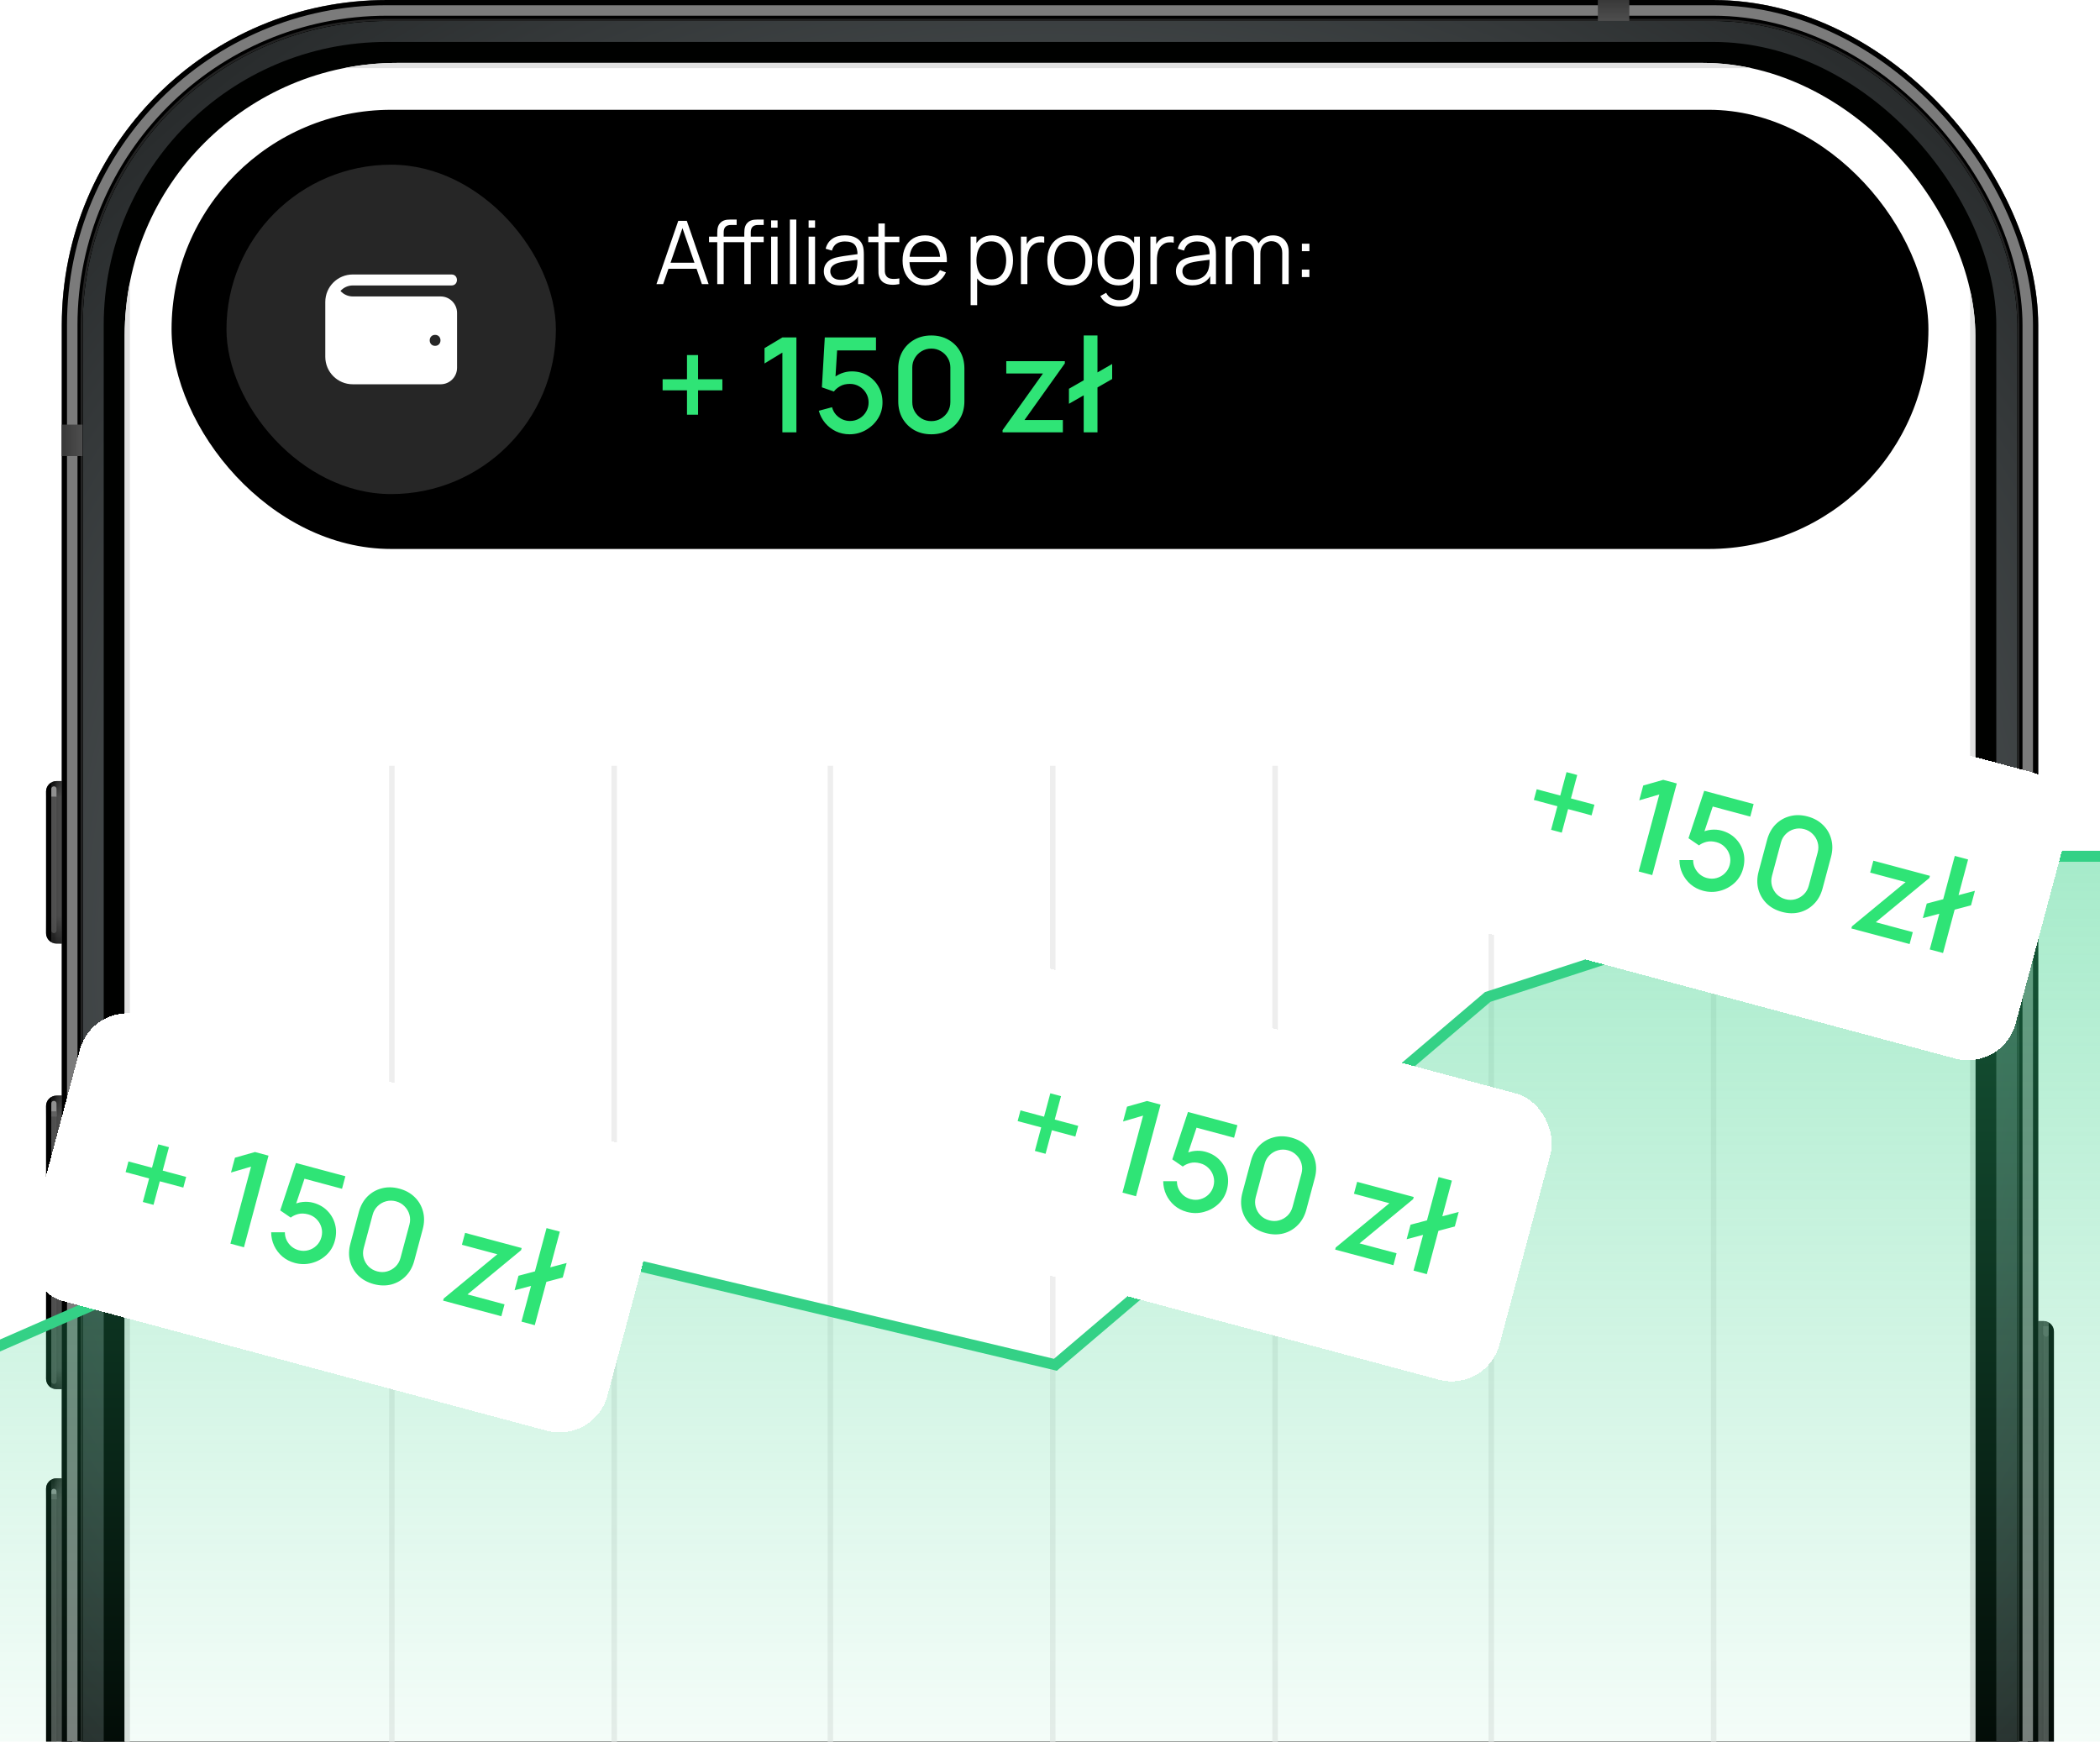
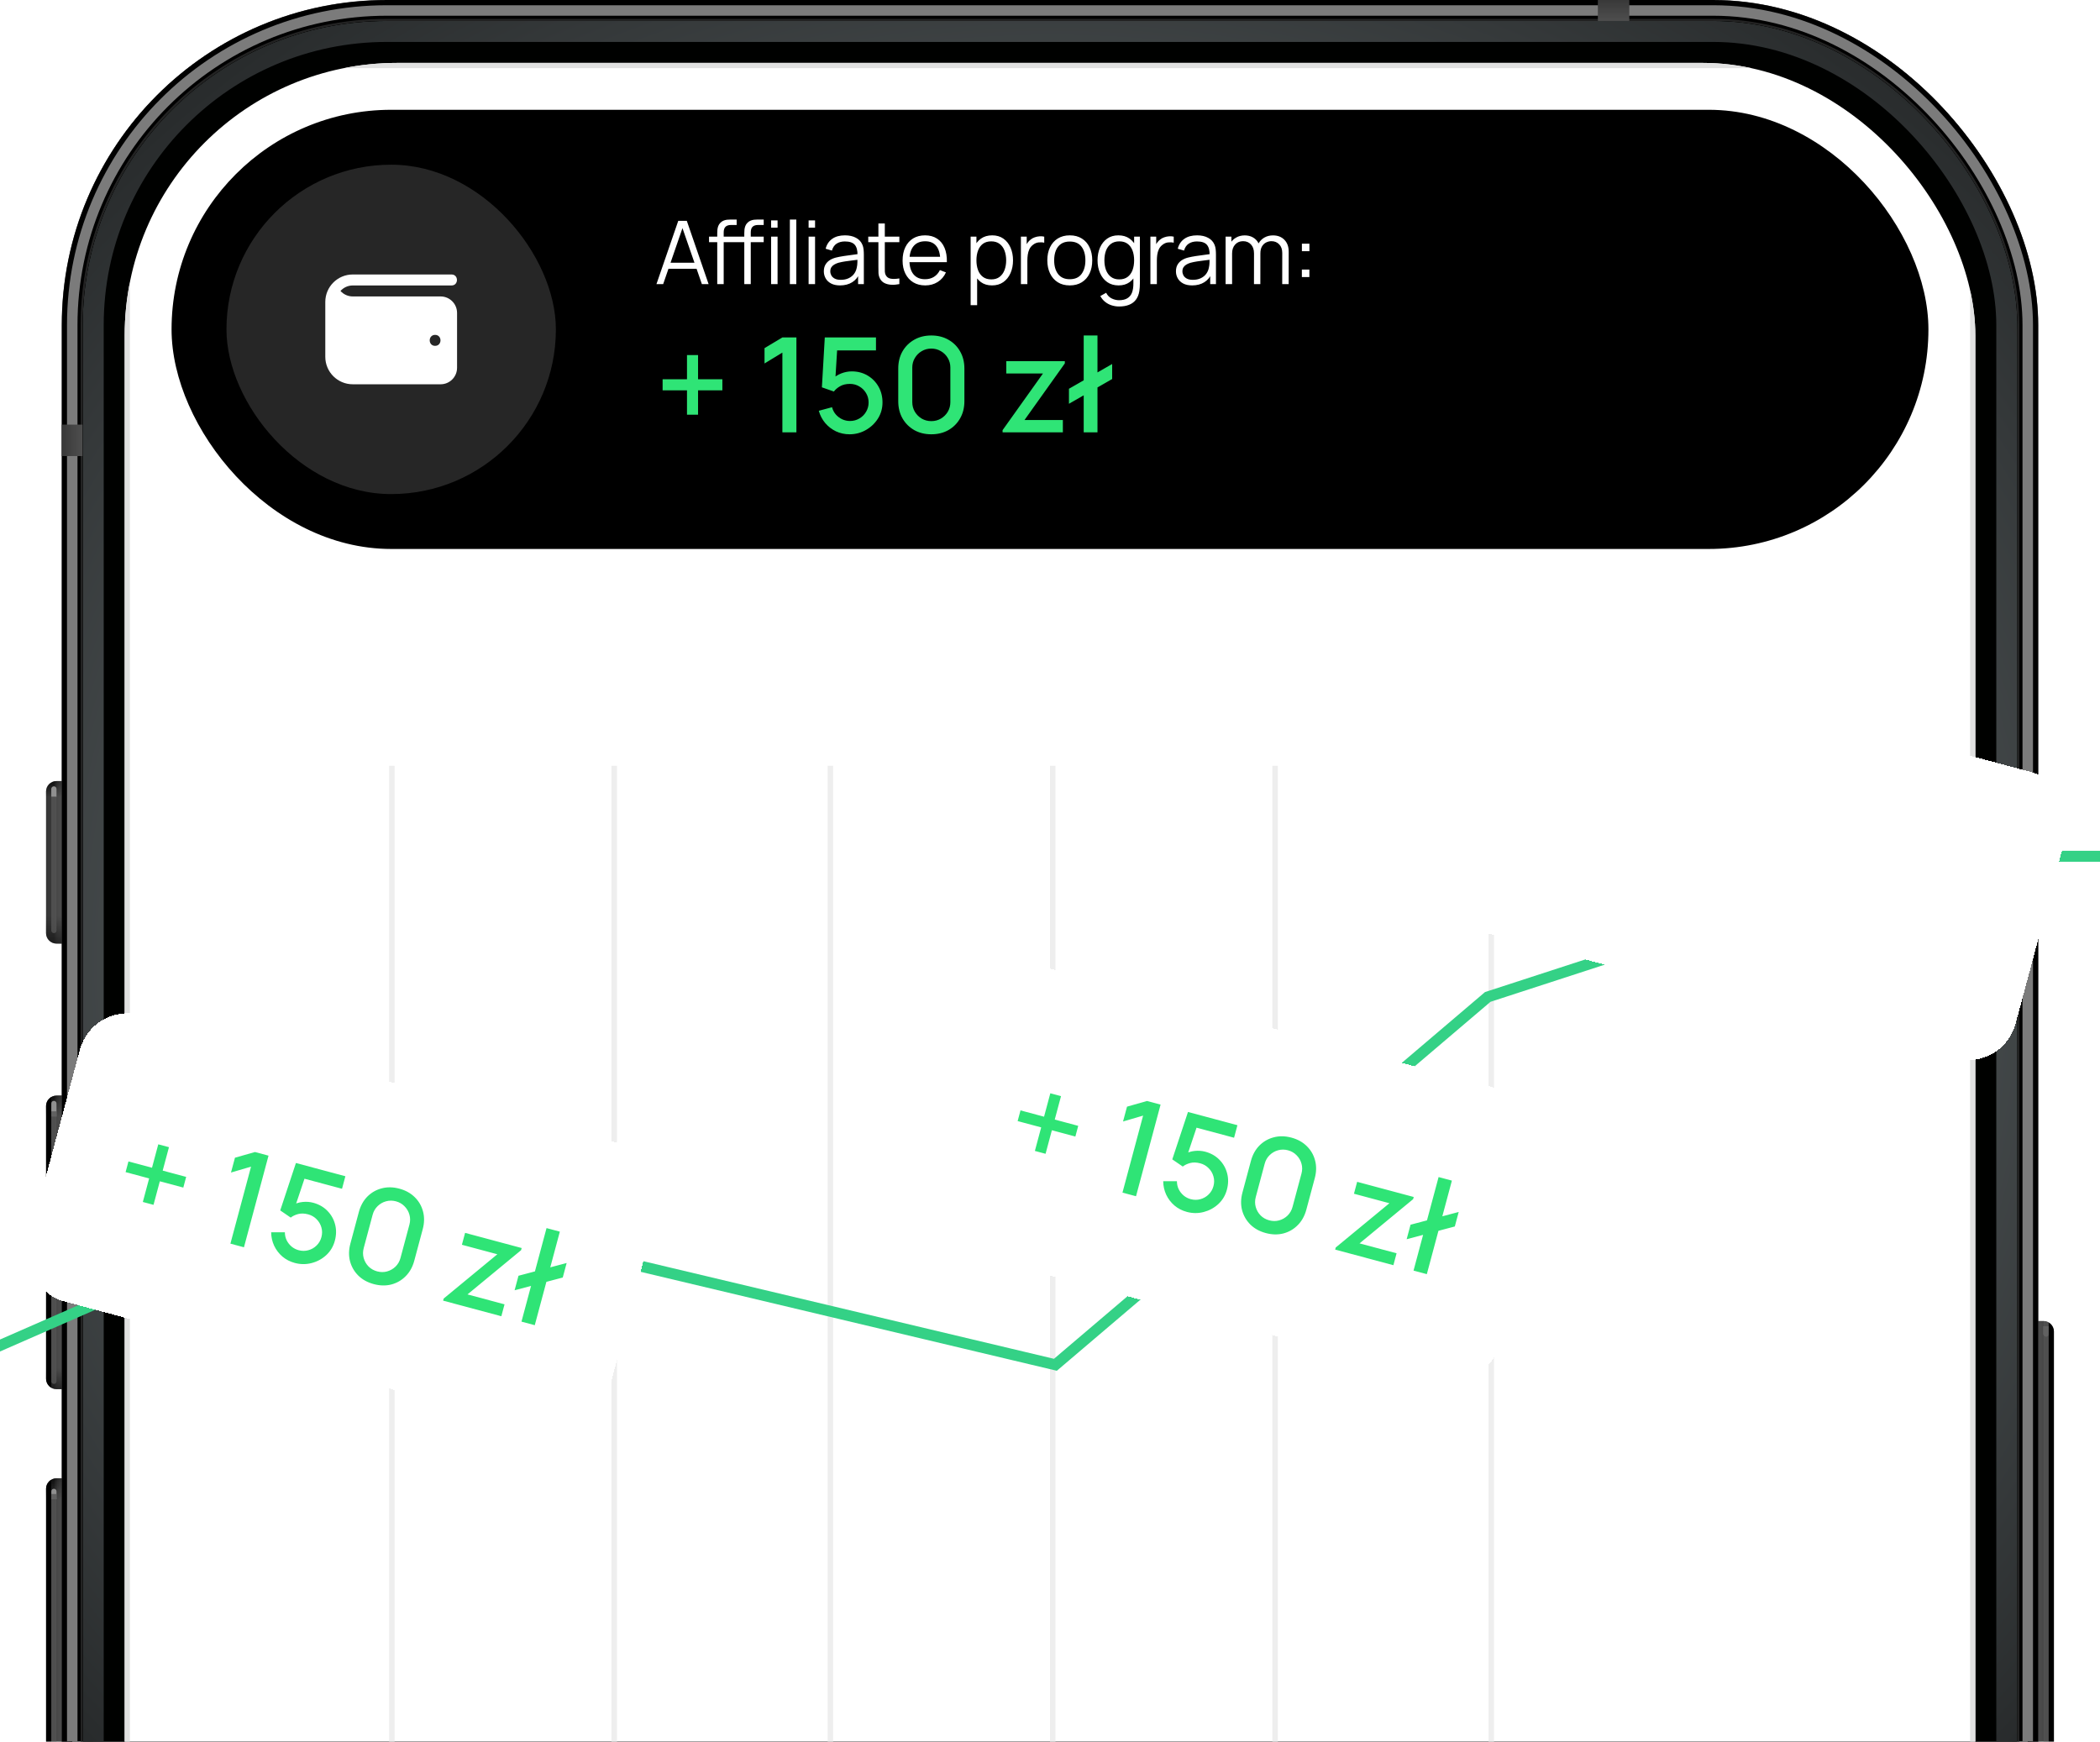
<svg xmlns="http://www.w3.org/2000/svg" width="340" height="282" viewBox="0 0 340 282" fill="none">
  <g clip-path="url(#clip0_129_780)">
    <g clip-path="url(#clip1_129_780)">
      <path d="M332.545 292.839C332.545 293.776 331.785 294.536 330.848 294.536L328.301 294.536L328.301 210.504L330.848 210.504C331.785 210.504 332.545 211.264 332.545 212.202L332.545 292.839Z" fill="#373737" />
      <path opacity="0.76" d="M332.545 292.839C332.545 293.776 331.785 294.536 330.848 294.536L328.301 294.536L328.301 210.504L330.848 210.504C331.785 210.504 332.545 211.264 332.545 212.202L332.545 292.839Z" fill="url(#paint0_linear_129_780)" />
      <path d="M332.545 292.839C332.545 293.776 331.785 294.536 330.848 294.536L328.301 294.536L328.301 210.504L330.848 210.504C331.785 210.504 332.545 211.264 332.545 212.202L332.545 292.839Z" fill="url(#paint1_linear_129_780)" />
      <path opacity="0.48" d="M332.545 292.839C332.545 293.776 331.785 294.536 330.848 294.536L328.301 294.536L328.301 210.504L330.848 210.504C331.785 210.504 332.545 211.264 332.545 212.202L332.545 292.839Z" fill="url(#paint2_linear_129_780)" />
      <g filter="url(#filter0_f_129_780)">
        <path d="M331.697 216.021C331.697 216.255 331.507 216.445 331.272 216.445V216.445C331.038 216.445 330.848 216.255 330.848 216.021L330.848 214.748L331.697 214.748L331.697 216.021Z" fill="#909090" />
      </g>
      <g filter="url(#filter1_f_129_780)">
        <path d="M331.697 289.443L330.848 289.443L330.848 212.626C330.848 212.391 331.038 212.201 331.272 212.201V212.201C331.507 212.201 331.697 212.391 331.697 212.626L331.697 289.443Z" fill="#555555" fill-opacity="0.8" />
      </g>
      <g filter="url(#filter2_f_129_780)">
        <path d="M332.545 291.141L331.696 291.141L331.696 210.929C331.696 210.694 331.886 210.504 332.121 210.504V210.504C332.355 210.504 332.545 210.694 332.545 210.929L332.545 291.141Z" fill="black" />
      </g>
    </g>
    <g clip-path="url(#clip2_129_780)">
      <path d="M7.451 128.169C7.451 127.232 8.211 126.472 9.149 126.472H11.695V152.785H9.149C8.211 152.785 7.451 152.025 7.451 151.087V128.169Z" fill="#373737" />
      <path opacity="0.76" d="M7.451 128.169C7.451 127.232 8.211 126.472 9.149 126.472H11.695V152.785H9.149C8.211 152.785 7.451 152.025 7.451 151.087V128.169Z" fill="url(#paint3_linear_129_780)" />
      <path d="M7.451 128.169C7.451 127.232 8.211 126.472 9.149 126.472H11.695V152.785H9.149C8.211 152.785 7.451 152.025 7.451 151.087V128.169Z" fill="url(#paint4_linear_129_780)" />
      <path opacity="0.48" d="M7.451 128.169C7.451 127.232 8.211 126.472 9.149 126.472H11.695V152.785H9.149C8.211 152.785 7.451 152.025 7.451 151.087V128.169Z" fill="url(#paint5_linear_129_780)" />
      <g filter="url(#filter3_f_129_780)">
        <path d="M8.302 127.746C8.302 127.511 8.492 127.321 8.726 127.321V127.321C8.961 127.321 9.151 127.511 9.151 127.746V129.019H8.302V127.746Z" fill="#909090" />
      </g>
      <g filter="url(#filter4_f_129_780)">
        <path d="M8.302 129.019H9.151V150.663C9.151 150.898 8.961 151.088 8.726 151.088V151.088C8.492 151.088 8.302 150.898 8.302 150.663V129.019Z" fill="#555555" fill-opacity="0.8" />
      </g>
      <g filter="url(#filter5_f_129_780)">
-         <path d="M7.451 125.623H8.3V154.058C8.3 154.293 8.11 154.483 7.876 154.483V154.483C7.641 154.483 7.451 154.293 7.451 154.058V125.623Z" fill="black" />
-       </g>
+         </g>
    </g>
    <g clip-path="url(#clip3_129_780)">
      <path d="M7.451 179.098C7.451 178.161 8.211 177.401 9.149 177.401H11.695V224.934H9.149C8.211 224.934 7.451 224.174 7.451 223.236V179.098Z" fill="#373737" />
      <path opacity="0.76" d="M7.451 179.098C7.451 178.161 8.211 177.401 9.149 177.401H11.695V224.934H9.149C8.211 224.934 7.451 224.174 7.451 223.236V179.098Z" fill="url(#paint6_linear_129_780)" />
      <path d="M7.451 179.098C7.451 178.161 8.211 177.401 9.149 177.401H11.695V224.934H9.149C8.211 224.934 7.451 224.174 7.451 223.236V179.098Z" fill="url(#paint7_linear_129_780)" />
      <path opacity="0.48" d="M7.451 179.098C7.451 178.161 8.211 177.401 9.149 177.401H11.695V224.934H9.149C8.211 224.934 7.451 224.174 7.451 223.236V179.098Z" fill="url(#paint8_linear_129_780)" />
      <g filter="url(#filter6_f_129_780)">
        <path d="M8.302 178.674C8.302 178.439 8.492 178.249 8.726 178.249V178.249C8.961 178.249 9.151 178.439 9.151 178.674V180.796H8.302V178.674Z" fill="#909090" />
      </g>
      <g filter="url(#filter7_f_129_780)">
        <path d="M8.302 179.947H9.151V223.661C9.151 223.895 8.961 224.085 8.726 224.085V224.085C8.492 224.085 8.302 223.895 8.302 223.661V179.947Z" fill="#555555" fill-opacity="0.8" />
      </g>
      <g filter="url(#filter8_f_129_780)">
        <path d="M7.451 177.401H8.3V226.207C8.3 226.441 8.11 226.631 7.876 226.631V226.631C7.641 226.631 7.451 226.441 7.451 226.207V177.401Z" fill="black" />
      </g>
    </g>
    <g clip-path="url(#clip4_129_780)">
      <path d="M7.453 241.061C7.453 240.123 8.213 239.363 9.151 239.363H11.697V286.896H9.151C8.213 286.896 7.453 286.136 7.453 285.199V241.061Z" fill="#373737" />
      <path opacity="0.76" d="M7.453 241.061C7.453 240.123 8.213 239.363 9.151 239.363H11.697V286.896H9.151C8.213 286.896 7.453 286.136 7.453 285.199V241.061Z" fill="url(#paint9_linear_129_780)" />
      <path d="M7.453 241.061C7.453 240.123 8.213 239.363 9.151 239.363H11.697V286.896H9.151C8.213 286.896 7.453 286.136 7.453 285.199V241.061Z" fill="url(#paint10_linear_129_780)" />
      <path opacity="0.48" d="M7.453 241.061C7.453 240.123 8.213 239.363 9.151 239.363H11.697V286.896H9.151C8.213 286.896 7.453 286.136 7.453 285.199V241.061Z" fill="url(#paint11_linear_129_780)" />
      <g filter="url(#filter9_f_129_780)">
        <path d="M8.302 241.485C8.302 241.251 8.492 241.061 8.726 241.061V241.061C8.961 241.061 9.151 241.251 9.151 241.485V242.758H8.302V241.485Z" fill="#909090" />
      </g>
      <g filter="url(#filter10_f_129_780)">
        <path d="M8.302 241.91H9.151V285.624C9.151 285.858 8.961 286.048 8.726 286.048V286.048C8.492 286.048 8.302 285.858 8.302 285.624V241.91Z" fill="#555555" fill-opacity="0.8" />
      </g>
      <g filter="url(#filter11_f_129_780)">
-         <path d="M7.453 239.363H8.302V288.17C8.302 288.404 8.112 288.594 7.878 288.594V288.594C7.643 288.594 7.453 288.404 7.453 288.17V239.363Z" fill="black" />
+         <path d="M7.453 239.363H8.302V288.17C8.302 288.404 8.112 288.594 7.878 288.594V288.594C7.643 288.594 7.453 288.404 7.453 288.17Z" fill="black" />
      </g>
    </g>
    <g clip-path="url(#clip5_129_780)">
      <rect x="10" y="6.10352e-05" width="320" height="666.313" rx="52.626" fill="black" />
      <g filter="url(#filter12_f_129_780)">
        <rect x="11.273" y="1.273" width="317.454" height="663.767" rx="51.353" stroke="#7B7B7B" stroke-width="2.546" />
      </g>
      <g filter="url(#filter13_f_129_780)">
        <rect x="10.424" y="0.424" width="319.151" height="665.464" rx="52.202" stroke="black" stroke-width="0.849" />
      </g>
      <g filter="url(#filter14_f_129_780)">
        <rect x="14.669" y="4.669" width="311.512" height="657.825" rx="48.806" stroke="#5F5F5F" stroke-width="0.849" />
      </g>
      <rect x="13.226" y="3.225" width="313.549" height="659.862" rx="49.401" stroke="#232323" stroke-width="0.34" />
      <rect x="258.699" y="6.10352e-05" width="5.093" height="3.395" fill="url(#paint12_linear_129_780)" />
      <rect x="10" y="73.847" width="5.093" height="3.395" transform="rotate(-90 10 73.847)" fill="url(#paint13_linear_129_780)" />
    </g>
    <g clip-path="url(#clip6_129_780)">
      <rect x="13.396" y="3.395" width="313.21" height="659.523" rx="49.231" fill="#000100" />
      <g filter="url(#filter15_f_129_780)">
        <rect x="15.093" y="5.092" width="309.814" height="656.127" rx="47.533" stroke="url(#paint14_radial_129_780)" stroke-width="3.395" />
      </g>
    </g>
    <g clip-path="url(#clip7_129_780)">
      <rect x="20.186" y="10.185" width="299.629" height="645.942" rx="44.138" fill="white" />
      <rect x="20.61" y="10.61" width="298.78" height="645.093" stroke="#E1E1E1" stroke-width="0.849" />
      <line x1="63.444" y1="124" x2="63.444" y2="286" stroke="#EEEEEE" stroke-width="0.889" />
      <line x1="99.444" y1="124" x2="99.444" y2="286" stroke="#EEEEEE" stroke-width="0.889" />
      <line x1="134.444" y1="124" x2="134.444" y2="286" stroke="#EEEEEE" stroke-width="0.889" />
      <line x1="170.444" y1="124" x2="170.444" y2="286" stroke="#EEEEEE" stroke-width="0.889" />
      <line x1="206.444" y1="124" x2="206.444" y2="286" stroke="#EEEEEE" stroke-width="0.889" />
      <line x1="241.444" y1="124" x2="241.444" y2="286" stroke="#EEEEEE" stroke-width="0.889" />
-       <line x1="277.444" y1="124" x2="277.444" y2="286" stroke="#EEEEEE" stroke-width="0.889" />
    </g>
    <rect x="122.889" y="20.371" width="93.369" height="26.313" rx="13.156" fill="#030303" />
    <ellipse cx="202.356" cy="33.63" rx="8.166" ry="8.166" fill="#0E0B0F" />
    <circle cx="202.356" cy="33.63" r="4.537" fill="#161424" />
-     <circle cx="202.356" cy="33.63" r="2.722" fill="#0F0F2A" />
    <ellipse cx="202.355" cy="32.723" rx="0.907" ry="0.907" fill="#393752" />
    <path opacity="0.35" d="M282.539 28.459H296.969C298.596 28.459 299.916 29.778 299.916 31.406V35.65C299.916 37.278 298.596 38.597 296.969 38.597H282.539C280.911 38.597 279.592 37.278 279.592 35.65V31.406C279.592 29.778 280.911 28.459 282.539 28.459Z" stroke="black" stroke-width="0.896" />
    <path opacity="0.4" d="M301.213 32.255V35.837C301.933 35.533 302.402 34.828 302.402 34.046C302.402 33.264 301.933 32.558 301.213 32.255" fill="black" />
    <path d="M280.841 31.406C280.841 30.468 281.601 29.708 282.539 29.708H296.969C297.906 29.708 298.666 30.468 298.666 31.406V35.65C298.666 36.587 297.906 37.347 296.969 37.347H282.539C281.601 37.347 280.841 36.587 280.841 35.65V31.406Z" fill="black" />
    <path d="M264.812 35.722C266.017 34.682 267.782 34.682 268.987 35.722C269.048 35.778 269.083 35.857 269.085 35.94C269.087 36.024 269.054 36.104 268.996 36.163L267.109 38.107C267.054 38.164 266.978 38.196 266.899 38.196C266.821 38.196 266.746 38.164 266.69 38.107L264.803 36.163C264.744 36.104 264.712 36.024 264.714 35.94C264.716 35.857 264.751 35.778 264.812 35.722ZM262.261 33.325C264.857 30.86 268.878 30.86 271.475 33.325C271.533 33.383 271.567 33.462 271.567 33.546C271.568 33.629 271.537 33.709 271.479 33.768L270.388 34.893C270.275 35.008 270.094 35.01 269.979 34.898C269.126 34.11 268.016 33.673 266.866 33.674C265.717 33.674 264.609 34.111 263.757 34.898C263.642 35.01 263.459 35.008 263.347 34.893L262.256 33.768C262.198 33.709 262.167 33.629 262.168 33.546C262.169 33.462 262.202 33.383 262.261 33.325ZM259.712 30.932C263.694 27.037 269.977 27.037 273.96 30.932C274.018 30.99 274.05 31.07 274.051 31.152C274.051 31.234 274.02 31.313 273.963 31.372L272.87 32.498C272.758 32.613 272.575 32.614 272.461 32.501C270.944 31.028 268.93 30.207 266.836 30.207C264.742 30.207 262.728 31.028 261.211 32.501C261.097 32.614 260.914 32.613 260.802 32.498L259.709 31.372C259.652 31.313 259.621 31.234 259.621 31.152C259.622 31.07 259.654 30.99 259.712 30.932Z" fill="black" />
    <path d="M246.889 30.557C246.889 30.088 247.269 29.708 247.738 29.708H248.587C249.055 29.708 249.435 30.088 249.435 30.557V37.347C249.435 37.816 249.055 38.196 248.587 38.196H247.738C247.269 38.196 246.889 37.816 246.889 37.347V30.557Z" fill="black" />
    <path d="M251.133 28.859C251.133 28.39 251.513 28.01 251.982 28.01H252.831C253.299 28.01 253.679 28.39 253.679 28.859V37.347C253.679 37.816 253.299 38.196 252.831 38.196H251.982C251.513 38.196 251.133 37.816 251.133 37.347V28.859Z" fill="black" />
    <path d="M242.645 33.528C242.645 33.059 243.025 32.679 243.494 32.679H244.343C244.811 32.679 245.191 33.059 245.191 33.528V37.347C245.191 37.816 244.811 38.196 244.343 38.196H243.494C243.025 38.196 242.645 37.816 242.645 37.347V33.528Z" fill="black" />
    <path d="M238.401 35.65C238.401 35.181 238.781 34.801 239.25 34.801H240.098C240.567 34.801 240.947 35.181 240.947 35.65V37.347C240.947 37.816 240.567 38.196 240.098 38.196H239.25C238.781 38.196 238.401 37.816 238.401 37.347V35.65Z" fill="black" />
    <path d="M58.769 38.862C57.839 38.862 57.047 38.611 56.394 38.108C55.741 37.601 55.34 36.929 55.189 36.093H57C57.118 36.478 57.334 36.783 57.648 37.009C57.968 37.23 58.346 37.34 58.783 37.34C59.525 37.34 60.105 37.014 60.523 36.361C60.941 35.703 61.15 34.792 61.15 33.627H61.087H61.051H61.03C60.791 34.111 60.441 34.486 59.98 34.754C59.52 35.017 58.992 35.149 58.395 35.149C57.428 35.149 56.627 34.829 55.993 34.191C55.363 33.552 55.048 32.744 55.048 31.767C55.048 30.724 55.401 29.869 56.105 29.202C56.815 28.53 57.721 28.195 58.825 28.195C59.567 28.195 60.225 28.366 60.798 28.709C61.371 29.052 61.829 29.55 62.172 30.203C62.651 31.053 62.89 32.124 62.89 33.416C62.89 35.125 62.526 36.462 61.798 37.425C61.07 38.383 60.06 38.862 58.769 38.862ZM57.395 33.148C57.77 33.519 58.25 33.704 58.832 33.704C59.414 33.704 59.896 33.519 60.276 33.148C60.657 32.777 60.847 32.307 60.847 31.739C60.847 31.166 60.654 30.684 60.269 30.294C59.884 29.904 59.407 29.709 58.839 29.709C58.271 29.709 57.794 29.902 57.409 30.287C57.024 30.668 56.831 31.142 56.831 31.71C56.831 32.293 57.019 32.772 57.395 33.148ZM65.403 37.537C65.074 37.537 64.804 37.431 64.593 37.22C64.381 37.009 64.276 36.743 64.276 36.424C64.276 36.1 64.381 35.834 64.593 35.628C64.804 35.416 65.074 35.311 65.403 35.311C65.737 35.311 66.007 35.416 66.213 35.628C66.425 35.834 66.53 36.1 66.53 36.424C66.53 36.743 66.425 37.009 66.213 37.22C66.007 37.431 65.737 37.537 65.403 37.537ZM65.403 32.253C65.074 32.253 64.804 32.15 64.593 31.943C64.381 31.732 64.276 31.466 64.276 31.147C64.276 30.823 64.381 30.557 64.593 30.351C64.804 30.139 65.074 30.034 65.403 30.034C65.737 30.034 66.007 30.139 66.213 30.351C66.425 30.557 66.53 30.823 66.53 31.147C66.53 31.466 66.425 31.732 66.213 31.943C66.007 32.15 65.737 32.253 65.403 32.253ZM72.876 38.615V36.72H67.909V35.099C68.735 33.578 70.116 31.36 72.052 28.448H74.616V35.184H75.99V36.72H74.616V38.615H72.876ZM69.593 35.12V35.226H72.904V29.928H72.805C71.706 31.553 70.635 33.284 69.593 35.12ZM79.475 38.615V30.28H79.355L76.826 32.056V30.308L79.482 28.448H81.293V38.615H79.475Z" fill="black" />
    <rect x="27.777" y="17.777" width="284.444" height="71.111" rx="35.556" fill="black" />
    <path d="M106.284 46L109.812 35.76H111.198L114.725 46H113.637L110.288 36.343H110.7L107.372 46H106.284ZM107.856 43.518V42.537H113.147V43.518H107.856ZM116.125 46V37.751C116.125 37.552 116.134 37.355 116.153 37.161C116.177 36.967 116.222 36.782 116.288 36.606C116.355 36.426 116.459 36.26 116.601 36.108C116.758 35.938 116.928 35.815 117.113 35.739C117.298 35.658 117.49 35.606 117.689 35.582C117.893 35.559 118.092 35.547 118.287 35.547H119.268V36.428H118.358C117.959 36.428 117.661 36.526 117.462 36.72C117.267 36.914 117.17 37.22 117.17 37.637V46H116.125ZM114.795 39.216V38.32H119.268V39.216H114.795ZM120.505 46V37.751C120.505 37.552 120.515 37.355 120.534 37.161C120.557 36.967 120.602 36.782 120.669 36.606C120.735 36.426 120.839 36.26 120.982 36.108C121.138 35.938 121.309 35.815 121.494 35.739C121.679 35.658 121.871 35.606 122.07 35.582C122.274 35.559 122.473 35.547 122.667 35.547H123.648V36.428H122.738C122.34 36.428 122.041 36.526 121.842 36.72C121.648 36.914 121.551 37.22 121.551 37.637V46H120.505ZM119.175 39.216V38.32H123.648V39.216H119.175ZM124.847 36.862V35.689H125.892V36.862H124.847ZM124.847 46V38.32H125.892V46H124.847ZM127.882 46V35.547H128.927V46H127.882ZM130.917 36.862V35.689H131.962V36.862H130.917ZM130.917 46V38.32H131.962V46H130.917ZM136.007 46.213C135.428 46.213 134.942 46.109 134.549 45.9C134.16 45.692 133.869 45.414 133.674 45.068C133.48 44.722 133.383 44.346 133.383 43.938C133.383 43.521 133.466 43.165 133.632 42.871C133.802 42.572 134.032 42.328 134.321 42.139C134.615 41.949 134.954 41.804 135.338 41.705C135.727 41.61 136.156 41.527 136.625 41.456C137.1 41.38 137.562 41.316 138.012 41.264C138.467 41.207 138.865 41.153 139.207 41.1L138.837 41.328C138.851 40.569 138.704 40.008 138.396 39.643C138.088 39.278 137.552 39.095 136.789 39.095C136.263 39.095 135.817 39.214 135.452 39.451C135.092 39.688 134.838 40.062 134.691 40.574L133.674 40.276C133.85 39.588 134.203 39.055 134.734 38.676C135.265 38.296 135.955 38.107 136.803 38.107C137.505 38.107 138.1 38.239 138.588 38.505C139.081 38.766 139.43 39.145 139.633 39.643C139.728 39.865 139.79 40.114 139.818 40.389C139.847 40.664 139.861 40.944 139.861 41.228V46H138.929V44.073L139.2 44.187C138.939 44.846 138.534 45.348 137.984 45.694C137.434 46.04 136.775 46.213 136.007 46.213ZM136.128 45.31C136.616 45.31 137.043 45.222 137.408 45.047C137.773 44.872 138.067 44.632 138.289 44.329C138.512 44.021 138.657 43.675 138.723 43.291C138.78 43.044 138.811 42.774 138.816 42.48C138.82 42.181 138.823 41.959 138.823 41.812L139.221 42.018C138.865 42.065 138.479 42.113 138.062 42.16C137.649 42.207 137.242 42.262 136.839 42.324C136.441 42.385 136.08 42.459 135.758 42.544C135.54 42.606 135.329 42.693 135.125 42.807C134.921 42.916 134.753 43.063 134.62 43.248C134.492 43.433 134.428 43.663 134.428 43.938C134.428 44.161 134.483 44.376 134.592 44.585C134.705 44.794 134.886 44.967 135.132 45.104C135.383 45.242 135.715 45.31 136.128 45.31ZM145.609 46C145.178 46.09 144.751 46.126 144.329 46.107C143.912 46.088 143.537 45.998 143.206 45.836C142.878 45.675 142.63 45.424 142.459 45.083C142.321 44.798 142.246 44.511 142.231 44.222C142.222 43.928 142.217 43.594 142.217 43.22V36.187H143.255V43.177C143.255 43.499 143.258 43.77 143.262 43.988C143.272 44.201 143.322 44.391 143.412 44.556C143.582 44.874 143.853 45.064 144.222 45.125C144.597 45.187 145.059 45.173 145.609 45.083V46ZM140.574 39.216V38.32H145.609V39.216H140.574ZM149.81 46.213C149.061 46.213 148.411 46.047 147.861 45.716C147.316 45.384 146.892 44.917 146.588 44.315C146.285 43.713 146.133 43.006 146.133 42.196C146.133 41.356 146.283 40.631 146.581 40.02C146.88 39.408 147.3 38.936 147.84 38.604C148.385 38.273 149.028 38.107 149.767 38.107C150.526 38.107 151.173 38.282 151.708 38.633C152.244 38.979 152.649 39.477 152.924 40.126C153.199 40.776 153.325 41.551 153.301 42.452H152.235V42.082C152.216 41.086 152 40.335 151.588 39.828C151.18 39.32 150.583 39.067 149.796 39.067C148.971 39.067 148.338 39.334 147.897 39.87C147.461 40.406 147.243 41.169 147.243 42.16C147.243 43.127 147.461 43.879 147.897 44.414C148.338 44.945 148.961 45.211 149.767 45.211C150.317 45.211 150.796 45.085 151.204 44.834C151.616 44.578 151.941 44.21 152.178 43.732L153.152 44.108C152.849 44.777 152.401 45.296 151.808 45.666C151.22 46.031 150.554 46.213 149.81 46.213ZM146.873 42.452V41.577H152.74V42.452H146.873ZM160.607 46.213C159.9 46.213 159.303 46.036 158.815 45.68C158.326 45.32 157.957 44.834 157.705 44.222C157.454 43.606 157.328 42.916 157.328 42.153C157.328 41.375 157.454 40.683 157.705 40.076C157.961 39.465 158.336 38.984 158.829 38.633C159.322 38.282 159.929 38.107 160.649 38.107C161.351 38.107 161.953 38.284 162.456 38.64C162.958 38.996 163.342 39.479 163.608 40.091C163.878 40.702 164.013 41.39 164.013 42.153C164.013 42.921 163.878 43.611 163.608 44.222C163.337 44.834 162.949 45.32 162.441 45.68C161.934 46.036 161.323 46.213 160.607 46.213ZM157.151 49.413V38.32H158.089V44.101H158.203V49.413H157.151ZM160.5 45.239C161.036 45.239 161.481 45.104 161.837 44.834C162.192 44.564 162.458 44.196 162.633 43.732C162.813 43.262 162.904 42.736 162.904 42.153C162.904 41.575 162.816 41.053 162.64 40.588C162.465 40.124 162.197 39.756 161.837 39.486C161.481 39.216 161.029 39.081 160.479 39.081C159.943 39.081 159.497 39.211 159.142 39.472C158.791 39.733 158.528 40.095 158.352 40.56C158.177 41.02 158.089 41.551 158.089 42.153C158.089 42.745 158.177 43.276 158.352 43.746C158.528 44.21 158.793 44.575 159.149 44.841C159.504 45.106 159.955 45.239 160.5 45.239ZM165.29 46V38.32H166.229V40.169L166.044 39.927C166.129 39.7 166.241 39.491 166.378 39.301C166.515 39.107 166.665 38.948 166.826 38.825C167.025 38.65 167.257 38.517 167.523 38.427C167.788 38.332 168.056 38.277 168.326 38.263C168.597 38.244 168.843 38.263 169.066 38.32V39.301C168.786 39.23 168.481 39.214 168.149 39.252C167.817 39.289 167.511 39.422 167.231 39.65C166.975 39.849 166.783 40.088 166.655 40.368C166.527 40.643 166.442 40.937 166.399 41.25C166.357 41.558 166.335 41.864 166.335 42.167V46H165.29ZM173.199 46.213C172.436 46.213 171.784 46.04 171.243 45.694C170.703 45.348 170.288 44.869 169.999 44.258C169.71 43.646 169.565 42.945 169.565 42.153C169.565 41.347 169.712 40.641 170.006 40.034C170.3 39.427 170.717 38.955 171.257 38.619C171.803 38.277 172.45 38.107 173.199 38.107C173.967 38.107 174.621 38.28 175.161 38.626C175.707 38.967 176.121 39.444 176.406 40.055C176.695 40.662 176.84 41.361 176.84 42.153C176.84 42.959 176.695 43.668 176.406 44.279C176.117 44.886 175.7 45.36 175.154 45.701C174.609 46.043 173.957 46.213 173.199 46.213ZM173.199 45.211C174.052 45.211 174.687 44.929 175.105 44.364C175.522 43.796 175.73 43.058 175.73 42.153C175.73 41.224 175.519 40.484 175.097 39.934C174.68 39.384 174.047 39.109 173.199 39.109C172.625 39.109 172.151 39.24 171.777 39.5C171.407 39.756 171.129 40.114 170.945 40.574C170.764 41.029 170.674 41.556 170.674 42.153C170.674 43.077 170.888 43.819 171.314 44.379C171.741 44.933 172.369 45.211 173.199 45.211ZM181.175 49.627C180.781 49.627 180.392 49.567 180.008 49.449C179.629 49.335 179.278 49.153 178.956 48.901C178.634 48.655 178.363 48.332 178.145 47.934L179.091 47.408C179.304 47.835 179.603 48.14 179.987 48.325C180.376 48.515 180.772 48.61 181.175 48.61C181.729 48.61 182.177 48.505 182.519 48.297C182.865 48.093 183.116 47.79 183.272 47.387C183.429 46.984 183.505 46.481 183.5 45.879V43.831H183.621V38.32H184.552V45.893C184.552 46.111 184.545 46.32 184.531 46.519C184.522 46.723 184.5 46.922 184.467 47.116C184.377 47.69 184.19 48.162 183.905 48.532C183.626 48.901 183.256 49.176 182.796 49.356C182.341 49.537 181.8 49.627 181.175 49.627ZM181.103 46.213C180.388 46.213 179.776 46.036 179.269 45.68C178.762 45.32 178.373 44.834 178.103 44.222C177.832 43.611 177.697 42.921 177.697 42.153C177.697 41.39 177.83 40.702 178.095 40.091C178.366 39.479 178.752 38.996 179.255 38.64C179.757 38.284 180.359 38.107 181.061 38.107C181.781 38.107 182.388 38.282 182.881 38.633C183.374 38.984 183.746 39.465 183.998 40.076C184.254 40.683 184.382 41.375 184.382 42.153C184.382 42.916 184.256 43.606 184.005 44.222C183.754 44.834 183.384 45.32 182.895 45.68C182.407 46.036 181.81 46.213 181.103 46.213ZM181.21 45.239C181.755 45.239 182.206 45.106 182.561 44.841C182.917 44.575 183.182 44.21 183.358 43.746C183.533 43.276 183.621 42.745 183.621 42.153C183.621 41.551 183.533 41.02 183.358 40.56C183.182 40.095 182.917 39.733 182.561 39.472C182.21 39.211 181.767 39.081 181.231 39.081C180.682 39.081 180.226 39.216 179.866 39.486C179.506 39.756 179.238 40.124 179.063 40.588C178.892 41.053 178.807 41.575 178.807 42.153C178.807 42.736 178.894 43.262 179.07 43.732C179.25 44.196 179.518 44.564 179.873 44.834C180.229 45.104 180.674 45.239 181.21 45.239ZM186.256 46V38.32H187.195V40.169L187.01 39.927C187.095 39.7 187.207 39.491 187.344 39.301C187.482 39.107 187.631 38.948 187.792 38.825C187.991 38.65 188.224 38.517 188.489 38.427C188.754 38.332 189.022 38.277 189.293 38.263C189.563 38.244 189.809 38.263 190.032 38.32V39.301C189.752 39.23 189.447 39.214 189.115 39.252C188.783 39.289 188.477 39.422 188.197 39.65C187.941 39.849 187.749 40.088 187.621 40.368C187.493 40.643 187.408 40.937 187.365 41.25C187.323 41.558 187.301 41.864 187.301 42.167V46H186.256ZM193.016 46.213C192.438 46.213 191.952 46.109 191.558 45.9C191.17 45.692 190.878 45.414 190.684 45.068C190.489 44.722 190.392 44.346 190.392 43.938C190.392 43.521 190.475 43.165 190.641 42.871C190.812 42.572 191.042 42.328 191.331 42.139C191.625 41.949 191.964 41.804 192.348 41.705C192.737 41.61 193.166 41.527 193.635 41.456C194.109 41.38 194.571 41.316 195.022 41.264C195.477 41.207 195.875 41.153 196.216 41.1L195.846 41.328C195.861 40.569 195.714 40.008 195.406 39.643C195.097 39.278 194.562 39.095 193.798 39.095C193.272 39.095 192.827 39.214 192.462 39.451C192.101 39.688 191.848 40.062 191.701 40.574L190.684 40.276C190.859 39.588 191.212 39.055 191.743 38.676C192.274 38.296 192.964 38.107 193.813 38.107C194.514 38.107 195.109 38.239 195.598 38.505C196.091 38.766 196.439 39.145 196.643 39.643C196.738 39.865 196.799 40.114 196.828 40.389C196.856 40.664 196.87 40.944 196.87 41.228V46H195.939V44.073L196.209 44.187C195.948 44.846 195.543 45.348 194.993 45.694C194.443 46.04 193.784 46.213 193.016 46.213ZM193.137 45.31C193.625 45.31 194.052 45.222 194.417 45.047C194.782 44.872 195.076 44.632 195.299 44.329C195.522 44.021 195.666 43.675 195.733 43.291C195.79 43.044 195.82 42.774 195.825 42.48C195.83 42.181 195.832 41.959 195.832 41.812L196.23 42.018C195.875 42.065 195.489 42.113 195.071 42.16C194.659 42.207 194.251 42.262 193.848 42.324C193.45 42.385 193.09 42.459 192.767 42.544C192.549 42.606 192.338 42.693 192.134 42.807C191.931 42.916 191.762 43.063 191.63 43.248C191.502 43.433 191.438 43.663 191.438 43.938C191.438 44.161 191.492 44.376 191.601 44.585C191.715 44.794 191.895 44.967 192.142 45.104C192.393 45.242 192.725 45.31 193.137 45.31ZM207.596 46L207.603 40.958C207.603 40.366 207.438 39.901 207.106 39.564C206.779 39.223 206.361 39.052 205.854 39.052C205.565 39.052 205.283 39.119 205.008 39.252C204.733 39.384 204.505 39.598 204.325 39.892C204.15 40.185 204.062 40.569 204.062 41.044L203.443 40.866C203.429 40.316 203.536 39.835 203.763 39.422C203.996 39.01 204.313 38.69 204.716 38.462C205.124 38.23 205.584 38.114 206.096 38.114C206.869 38.114 207.487 38.353 207.952 38.832C208.416 39.306 208.649 39.948 208.649 40.759L208.642 46H207.596ZM198.43 46V38.32H199.369V40.212H199.483V46H198.43ZM203.024 46L203.031 41.029C203.031 40.418 202.867 39.937 202.54 39.586C202.218 39.23 201.791 39.052 201.26 39.052C200.729 39.052 200.3 39.235 199.973 39.6C199.646 39.96 199.483 40.441 199.483 41.044L198.857 40.702C198.857 40.209 198.973 39.768 199.205 39.38C199.438 38.986 199.755 38.678 200.158 38.455C200.561 38.228 201.019 38.114 201.531 38.114C202.019 38.114 202.453 38.218 202.832 38.427C203.216 38.635 203.517 38.939 203.735 39.337C203.953 39.735 204.062 40.219 204.062 40.788L204.055 46H203.024ZM210.777 44.862V43.646H211.993V44.862H210.777ZM210.784 40.674V39.458H212V40.674H210.784Z" fill="white" />
    <path d="M111.227 67.152V63.205H107.28V61.413H111.227V57.488H113.019V61.413H116.955V63.205H113.019V67.152H111.227ZM126.671 70V57.093L123.78 58.853V56.368L126.671 54.64H128.943V70H126.671ZM137.548 70.32C136.759 70.32 136.023 70.16 135.34 69.84C134.664 69.513 134.085 69.065 133.601 68.496C133.118 67.92 132.773 67.259 132.567 66.512L134.711 65.936C134.832 66.391 135.038 66.786 135.329 67.12C135.628 67.454 135.976 67.714 136.375 67.899C136.773 68.076 137.185 68.165 137.612 68.165C138.174 68.165 138.682 68.03 139.137 67.76C139.6 67.49 139.962 67.127 140.225 66.672C140.496 66.217 140.631 65.716 140.631 65.168C140.631 64.606 140.492 64.098 140.215 63.643C139.944 63.188 139.578 62.828 139.116 62.565C138.661 62.295 138.16 62.16 137.612 62.16C136.986 62.16 136.456 62.284 136.023 62.533C135.589 62.782 135.251 63.07 135.009 63.397L133.068 62.715L133.537 54.64H141.825V56.741H134.679L135.585 55.899L135.212 61.947L134.775 61.381C135.18 60.976 135.664 60.667 136.225 60.453C136.787 60.24 137.345 60.133 137.9 60.133C138.853 60.133 139.703 60.354 140.449 60.795C141.203 61.236 141.797 61.836 142.231 62.597C142.664 63.351 142.881 64.208 142.881 65.168C142.881 66.121 142.636 66.988 142.145 67.771C141.655 68.546 141.004 69.164 140.193 69.627C139.383 70.089 138.501 70.32 137.548 70.32ZM150.786 70.32C149.74 70.32 148.816 70.092 148.012 69.637C147.209 69.175 146.576 68.542 146.114 67.739C145.658 66.935 145.431 66.011 145.431 64.965V59.675C145.431 58.629 145.658 57.705 146.114 56.901C146.576 56.098 147.209 55.468 148.012 55.013C148.816 54.551 149.74 54.32 150.786 54.32C151.831 54.32 152.755 54.551 153.559 55.013C154.362 55.468 154.992 56.098 155.447 56.901C155.909 57.705 156.14 58.629 156.14 59.675V64.965C156.14 66.011 155.909 66.935 155.447 67.739C154.992 68.542 154.362 69.175 153.559 69.637C152.755 70.092 151.831 70.32 150.786 70.32ZM150.786 68.187C151.354 68.187 151.87 68.052 152.332 67.781C152.802 67.504 153.175 67.134 153.452 66.672C153.73 66.203 153.868 65.68 153.868 65.104V59.515C153.868 58.946 153.73 58.43 153.452 57.968C153.175 57.499 152.802 57.129 152.332 56.859C151.87 56.581 151.354 56.443 150.786 56.443C150.217 56.443 149.698 56.581 149.228 56.859C148.766 57.129 148.396 57.499 148.119 57.968C147.842 58.43 147.703 58.946 147.703 59.515V65.104C147.703 65.68 147.842 66.203 148.119 66.672C148.396 67.134 148.766 67.504 149.228 67.781C149.698 68.052 150.217 68.187 150.786 68.187ZM162.323 70V69.648L168.861 60.475H162.92V58.48H172.403V58.843L165.875 68.005H172.083V70H162.323ZM173.068 65.381V62.949L180.065 58.939V61.371L173.068 65.381ZM175.457 70V54.32H177.687V70H175.457Z" fill="#2FE476" />
    <rect x="36.667" y="26.667" width="53.333" height="53.333" rx="26.667" fill="white" fill-opacity="0.15" />
    <g clip-path="url(#clip8_129_780)">
      <path d="M71.334 48H57.111C56.348 48 55.625 47.669 55.125 47.112C55.614 46.566 56.324 46.222 57.111 46.222H73.111C74.274 46.217 74.273 44.449 73.111 44.444H57.111C54.657 44.444 52.667 46.435 52.667 48.889V57.778C52.667 60.232 54.657 62.222 57.111 62.222H71.334C72.806 62.222 74 61.028 74 59.555V50.667C74 49.194 72.806 48 71.334 48ZM70.445 56C69.282 55.995 69.282 54.227 70.445 54.222C71.607 54.227 71.607 55.995 70.445 56Z" fill="white" />
    </g>
-     <path d="M-39.125 234.715L-110 218.986V302H450V115H380.875L345 138.593H310.875L240.875 161.313L170.875 220.734L100.875 204.131H30.875L-39.125 234.715Z" fill="url(#paint15_linear_129_780)" fill-opacity="0.5" />
    <path d="M-110 219.234L-39.125 235L30.875 204.343H100.875L170.875 220.985L240.875 161.423L310.875 138.65H345L380.875 115H450" stroke="#34D186" stroke-width="1.778" />
    <g filter="url(#filter16_d_129_780)">
      <rect x="159.423" y="154" width="97" height="48" rx="8" transform="rotate(15 159.423 154)" fill="white" shape-rendering="crispEdges" />
      <path d="M167.552 186.358L168.573 182.546L164.761 181.525L165.225 179.794L169.037 180.815L170.053 177.024L171.784 177.488L170.768 181.279L174.57 182.298L174.106 184.029L170.304 183.01L169.283 186.822L167.552 186.358ZM181.733 193.107L185.073 180.64L181.825 181.592L182.469 179.191L185.708 178.27L187.903 178.858L183.927 193.695L181.733 193.107ZM192.156 196.231C191.394 196.027 190.724 195.682 190.148 195.196C189.58 194.705 189.136 194.122 188.816 193.448C188.498 192.766 188.336 192.038 188.33 191.263L190.55 191.262C190.549 191.733 190.646 192.167 190.842 192.566C191.044 192.966 191.313 193.307 191.65 193.588C191.988 193.863 192.364 194.056 192.776 194.166C193.319 194.312 193.845 194.313 194.354 194.17C194.871 194.028 195.315 193.772 195.687 193.4C196.066 193.031 196.326 192.581 196.467 192.052C196.613 191.51 196.611 190.983 196.46 190.471C196.317 189.962 196.056 189.52 195.678 189.146C195.308 188.768 194.859 188.507 194.33 188.366C193.726 188.204 193.182 188.187 192.698 188.315C192.215 188.443 191.814 188.634 191.496 188.887L189.797 187.725L192.341 180.047L200.346 182.192L199.802 184.222L192.899 182.372L193.993 181.793L192.067 187.538L191.791 186.879C192.288 186.592 192.835 186.419 193.433 186.358C194.03 186.297 194.597 186.339 195.133 186.482C196.053 186.729 196.817 187.162 197.424 187.781C198.038 188.402 198.456 189.136 198.678 189.983C198.902 190.824 198.89 191.708 198.641 192.635C198.395 193.555 197.933 194.33 197.257 194.958C196.582 195.58 195.794 196.009 194.891 196.246C193.988 196.483 193.077 196.478 192.156 196.231ZM204.943 199.657C203.933 199.386 203.099 198.927 202.441 198.28C201.784 197.625 201.337 196.85 201.098 195.954C200.867 195.061 200.886 194.109 201.157 193.099L202.526 187.989C202.796 186.979 203.255 186.145 203.903 185.486C204.558 184.83 205.332 184.386 206.226 184.154C207.121 183.916 208.074 183.932 209.084 184.202C210.094 184.473 210.927 184.935 211.583 185.59C212.242 186.237 212.687 187.008 212.918 187.902C213.157 188.798 213.141 189.751 212.87 190.76L211.501 195.871C211.23 196.88 210.768 197.714 210.113 198.37C209.466 199.028 208.694 199.477 207.798 199.715C206.904 199.947 205.953 199.928 204.943 199.657ZM205.495 197.596C206.045 197.744 206.577 197.747 207.094 197.605C207.619 197.459 208.075 197.198 208.463 196.824C208.852 196.442 209.121 195.973 209.27 195.417L210.717 190.018C210.864 189.468 210.864 188.934 210.716 188.416C210.569 187.891 210.304 187.437 209.921 187.055C209.546 186.667 209.084 186.4 208.535 186.253C207.985 186.105 207.448 186.105 206.923 186.251C206.406 186.393 205.953 186.654 205.564 187.036C205.176 187.41 204.909 187.873 204.762 188.422L203.315 193.821C203.166 194.377 203.165 194.918 203.311 195.443C203.459 195.961 203.721 196.414 204.096 196.802C204.479 197.184 204.946 197.449 205.495 197.596ZM216.17 202.334L216.261 201.994L224.951 194.826L219.212 193.288L219.728 191.361L228.888 193.815L228.794 194.166L220.117 201.327L226.113 202.933L225.597 204.86L216.17 202.334ZM227.744 200.654L228.374 198.305L236.171 196.242L235.541 198.591L227.744 200.654ZM228.857 205.733L232.915 190.588L235.068 191.165L231.01 206.31L228.857 205.733Z" fill="#2FE476" />
    </g>
    <g filter="url(#filter17_d_129_780)">
      <rect x="243" y="102" width="97" height="48" rx="8" transform="rotate(15 243 102)" fill="white" shape-rendering="crispEdges" />
-       <path d="M251.129 134.358L252.151 130.546L248.338 129.525L248.802 127.794L252.614 128.815L253.63 125.024L255.361 125.488L254.345 129.279L258.147 130.298L257.683 132.029L253.881 131.01L252.86 134.822L251.129 134.358ZM265.31 141.107L268.65 128.64L265.402 129.592L266.046 127.191L269.285 126.27L271.48 126.858L267.504 141.695L265.31 141.107ZM275.734 144.231C274.971 144.027 274.302 143.682 273.725 143.196C273.157 142.705 272.713 142.122 272.393 141.448C272.075 140.766 271.913 140.038 271.908 139.263L274.128 139.262C274.127 139.733 274.224 140.167 274.419 140.566C274.621 140.966 274.89 141.307 275.227 141.588C275.566 141.863 275.941 142.056 276.353 142.166C276.896 142.312 277.422 142.313 277.931 142.17C278.448 142.028 278.892 141.772 279.264 141.4C279.643 141.031 279.903 140.581 280.045 140.052C280.19 139.51 280.188 138.983 280.038 138.471C279.894 137.962 279.634 137.52 279.255 137.146C278.886 136.768 278.436 136.507 277.907 136.366C277.303 136.204 276.759 136.187 276.276 136.315C275.792 136.443 275.391 136.634 275.073 136.887L273.375 135.725L275.918 128.047L283.923 130.192L283.38 132.222L276.476 130.372L277.57 129.793L275.644 135.538L275.368 134.879C275.865 134.592 276.412 134.419 277.01 134.358C277.608 134.297 278.174 134.339 278.71 134.482C279.63 134.729 280.394 135.162 281.001 135.781C281.615 136.402 282.033 137.136 282.255 137.983C282.479 138.824 282.467 139.708 282.219 140.635C281.972 141.555 281.51 142.33 280.834 142.958C280.16 143.58 279.371 144.009 278.468 144.246C277.566 144.483 276.654 144.478 275.734 144.231ZM288.52 147.657C287.51 147.386 286.676 146.927 286.018 146.28C285.361 145.625 284.914 144.85 284.675 143.954C284.444 143.061 284.463 142.109 284.734 141.099L286.103 135.989C286.374 134.979 286.833 134.145 287.48 133.486C288.135 132.83 288.909 132.386 289.803 132.154C290.699 131.916 291.651 131.932 292.661 132.202C293.671 132.473 294.504 132.935 295.161 133.59C295.819 134.237 296.264 135.008 296.496 135.902C296.734 136.798 296.718 137.751 296.447 138.76L295.078 143.871C294.808 144.88 294.345 145.714 293.691 146.37C293.043 147.028 292.271 147.477 291.376 147.715C290.482 147.947 289.53 147.928 288.52 147.657ZM289.072 145.596C289.622 145.744 290.155 145.747 290.671 145.605C291.196 145.459 291.652 145.198 292.04 144.824C292.429 144.442 292.699 143.973 292.848 143.417L294.294 138.018C294.442 137.468 294.441 136.934 294.293 136.416C294.146 135.891 293.881 135.437 293.498 135.055C293.123 134.667 292.661 134.4 292.112 134.253C291.562 134.105 291.025 134.105 290.5 134.251C289.983 134.393 289.53 134.654 289.141 135.036C288.754 135.41 288.486 135.873 288.339 136.422L286.892 141.821C286.743 142.377 286.742 142.918 286.888 143.443C287.037 143.961 287.298 144.414 287.673 144.802C288.056 145.184 288.523 145.449 289.072 145.596ZM299.747 150.334L299.838 149.994L308.528 142.826L302.789 141.288L303.305 139.361L312.465 141.815L312.371 142.166L303.694 149.327L309.69 150.933L309.174 152.86L299.747 150.334ZM311.321 148.654L311.951 146.305L319.748 144.242L319.118 146.591L311.321 148.654ZM312.434 153.733L316.492 138.588L318.645 139.165L314.587 154.31L312.434 153.733Z" fill="#2FE476" />
    </g>
    <g filter="url(#filter18_d_129_780)">
      <rect x="14.996" y="162.265" width="97" height="48" rx="8" transform="rotate(15 14.996 162.265)" fill="white" shape-rendering="crispEdges" />
      <path d="M23.124 194.623L24.146 190.811L20.334 189.789L20.797 188.058L24.609 189.08L25.625 185.288L27.356 185.752L26.34 189.544L30.142 190.562L29.678 192.293L25.877 191.275L24.855 195.087L23.124 194.623ZM37.305 201.371L40.645 188.904L37.398 189.856L38.041 187.456L41.28 186.535L43.475 187.123L39.499 201.959L37.305 201.371ZM47.729 204.496C46.966 204.291 46.297 203.946 45.72 203.46C45.152 202.97 44.708 202.387 44.389 201.712C44.071 201.031 43.909 200.303 43.903 199.528L46.123 199.527C46.122 199.997 46.219 200.432 46.414 200.83C46.616 201.231 46.885 201.571 47.222 201.853C47.561 202.128 47.936 202.32 48.348 202.431C48.891 202.576 49.417 202.577 49.926 202.434C50.443 202.293 50.887 202.036 51.259 201.665C51.638 201.295 51.898 200.846 52.04 200.317C52.185 199.774 52.183 199.247 52.033 198.736C51.889 198.226 51.629 197.785 51.25 197.411C50.881 197.032 50.431 196.772 49.903 196.63C49.298 196.468 48.754 196.451 48.271 196.579C47.787 196.708 47.386 196.898 47.068 197.152L45.37 195.99L47.913 188.312L55.919 190.457L55.375 192.487L48.471 190.637L49.565 190.058L47.639 195.803L47.363 195.144C47.86 194.857 48.407 194.683 49.005 194.623C49.603 194.562 50.169 194.604 50.705 194.747C51.626 194.994 52.389 195.427 52.996 196.046C53.611 196.667 54.029 197.401 54.251 198.248C54.474 199.088 54.462 199.972 54.214 200.899C53.967 201.82 53.506 202.594 52.829 203.223C52.155 203.845 51.366 204.274 50.463 204.511C49.561 204.747 48.649 204.742 47.729 204.496ZM60.515 207.922C59.505 207.651 58.671 207.192 58.013 206.544C57.356 205.89 56.909 205.115 56.67 204.219C56.439 203.325 56.458 202.373 56.729 201.364L58.098 196.253C58.369 195.243 58.828 194.409 59.475 193.751C60.13 193.095 60.904 192.65 61.798 192.419C62.694 192.18 63.647 192.196 64.656 192.467C65.666 192.737 66.499 193.2 67.156 193.854C67.814 194.502 68.259 195.273 68.491 196.167C68.729 197.063 68.713 198.015 68.443 199.025L67.073 204.135C66.803 205.145 66.34 205.978 65.686 206.635C65.038 207.293 64.266 207.742 63.371 207.98C62.477 208.212 61.525 208.192 60.515 207.922ZM61.067 205.861C61.617 206.008 62.15 206.011 62.666 205.87C63.191 205.723 63.648 205.463 64.035 205.088C64.424 204.707 64.694 204.238 64.843 203.681L66.289 198.282C66.437 197.733 66.436 197.199 66.288 196.681C66.141 196.156 65.876 195.702 65.493 195.319C65.118 194.932 64.656 194.664 64.107 194.517C63.557 194.37 63.02 194.37 62.495 194.516C61.978 194.657 61.526 194.919 61.136 195.3C60.749 195.675 60.481 196.137 60.334 196.687L58.888 202.086C58.738 202.642 58.737 203.183 58.883 203.708C59.032 204.226 59.293 204.679 59.668 205.066C60.051 205.449 60.518 205.714 61.067 205.861ZM71.742 210.599L71.833 210.259L80.523 203.09L74.784 201.552L75.3 199.626L84.46 202.08L84.366 202.43L75.689 209.591L81.686 211.198L81.169 213.125L71.742 210.599ZM83.316 208.918L83.946 206.569L91.743 204.506L91.113 206.855L83.316 208.918ZM84.429 213.998L88.487 198.852L90.641 199.429L86.582 214.575L84.429 213.998Z" fill="#2FE476" />
    </g>
  </g>
  <defs>
    <filter id="filter0_f_129_780" x="329.999" y="213.899" width="2.546" height="3.395" filterUnits="userSpaceOnUse" color-interpolation-filters="sRGB">
      <feFlood flood-opacity="0" result="BackgroundImageFix" />
      <feBlend mode="normal" in="SourceGraphic" in2="BackgroundImageFix" result="shape" />
      <feGaussianBlur stdDeviation="0.424" result="effect1_foregroundBlur_129_780" />
    </filter>
    <filter id="filter1_f_129_780" x="329.999" y="211.352" width="2.546" height="78.939" filterUnits="userSpaceOnUse" color-interpolation-filters="sRGB">
      <feFlood flood-opacity="0" result="BackgroundImageFix" />
      <feBlend mode="normal" in="SourceGraphic" in2="BackgroundImageFix" result="shape" />
      <feGaussianBlur stdDeviation="0.424" result="effect1_foregroundBlur_129_780" />
    </filter>
    <filter id="filter2_f_129_780" x="329.999" y="208.807" width="4.244" height="84.032" filterUnits="userSpaceOnUse" color-interpolation-filters="sRGB">
      <feFlood flood-opacity="0" result="BackgroundImageFix" />
      <feBlend mode="normal" in="SourceGraphic" in2="BackgroundImageFix" result="shape" />
      <feGaussianBlur stdDeviation="0.849" result="effect1_foregroundBlur_129_780" />
    </filter>
    <filter id="filter3_f_129_780" x="7.453" y="126.472" width="2.546" height="3.395" filterUnits="userSpaceOnUse" color-interpolation-filters="sRGB">
      <feFlood flood-opacity="0" result="BackgroundImageFix" />
      <feBlend mode="normal" in="SourceGraphic" in2="BackgroundImageFix" result="shape" />
      <feGaussianBlur stdDeviation="0.424" result="effect1_foregroundBlur_129_780" />
    </filter>
    <filter id="filter4_f_129_780" x="7.453" y="128.17" width="2.546" height="23.767" filterUnits="userSpaceOnUse" color-interpolation-filters="sRGB">
      <feFlood flood-opacity="0" result="BackgroundImageFix" />
      <feBlend mode="normal" in="SourceGraphic" in2="BackgroundImageFix" result="shape" />
      <feGaussianBlur stdDeviation="0.424" result="effect1_foregroundBlur_129_780" />
    </filter>
    <filter id="filter5_f_129_780" x="5.754" y="123.926" width="4.244" height="32.255" filterUnits="userSpaceOnUse" color-interpolation-filters="sRGB">
      <feFlood flood-opacity="0" result="BackgroundImageFix" />
      <feBlend mode="normal" in="SourceGraphic" in2="BackgroundImageFix" result="shape" />
      <feGaussianBlur stdDeviation="0.849" result="effect1_foregroundBlur_129_780" />
    </filter>
    <filter id="filter6_f_129_780" x="7.453" y="177.4" width="2.546" height="4.244" filterUnits="userSpaceOnUse" color-interpolation-filters="sRGB">
      <feFlood flood-opacity="0" result="BackgroundImageFix" />
      <feBlend mode="normal" in="SourceGraphic" in2="BackgroundImageFix" result="shape" />
      <feGaussianBlur stdDeviation="0.424" result="effect1_foregroundBlur_129_780" />
    </filter>
    <filter id="filter7_f_129_780" x="7.453" y="179.099" width="2.546" height="45.836" filterUnits="userSpaceOnUse" color-interpolation-filters="sRGB">
      <feFlood flood-opacity="0" result="BackgroundImageFix" />
      <feBlend mode="normal" in="SourceGraphic" in2="BackgroundImageFix" result="shape" />
      <feGaussianBlur stdDeviation="0.424" result="effect1_foregroundBlur_129_780" />
    </filter>
    <filter id="filter8_f_129_780" x="5.754" y="175.703" width="4.244" height="52.626" filterUnits="userSpaceOnUse" color-interpolation-filters="sRGB">
      <feFlood flood-opacity="0" result="BackgroundImageFix" />
      <feBlend mode="normal" in="SourceGraphic" in2="BackgroundImageFix" result="shape" />
      <feGaussianBlur stdDeviation="0.849" result="effect1_foregroundBlur_129_780" />
    </filter>
    <filter id="filter9_f_129_780" x="7.453" y="240.212" width="2.546" height="3.395" filterUnits="userSpaceOnUse" color-interpolation-filters="sRGB">
      <feFlood flood-opacity="0" result="BackgroundImageFix" />
      <feBlend mode="normal" in="SourceGraphic" in2="BackgroundImageFix" result="shape" />
      <feGaussianBlur stdDeviation="0.424" result="effect1_foregroundBlur_129_780" />
    </filter>
    <filter id="filter10_f_129_780" x="7.453" y="241.061" width="2.546" height="45.836" filterUnits="userSpaceOnUse" color-interpolation-filters="sRGB">
      <feFlood flood-opacity="0" result="BackgroundImageFix" />
      <feBlend mode="normal" in="SourceGraphic" in2="BackgroundImageFix" result="shape" />
      <feGaussianBlur stdDeviation="0.424" result="effect1_foregroundBlur_129_780" />
    </filter>
    <filter id="filter11_f_129_780" x="5.756" y="237.666" width="4.244" height="52.626" filterUnits="userSpaceOnUse" color-interpolation-filters="sRGB">
      <feFlood flood-opacity="0" result="BackgroundImageFix" />
      <feBlend mode="normal" in="SourceGraphic" in2="BackgroundImageFix" result="shape" />
      <feGaussianBlur stdDeviation="0.849" result="effect1_foregroundBlur_129_780" />
    </filter>
    <filter id="filter12_f_129_780" x="6.605" y="-3.395" width="326.79" height="673.103" filterUnits="userSpaceOnUse" color-interpolation-filters="sRGB">
      <feFlood flood-opacity="0" result="BackgroundImageFix" />
      <feBlend mode="normal" in="SourceGraphic" in2="BackgroundImageFix" result="shape" />
      <feGaussianBlur stdDeviation="1.698" result="effect1_foregroundBlur_129_780" />
    </filter>
    <filter id="filter13_f_129_780" x="8.302" y="-1.698" width="323.395" height="669.708" filterUnits="userSpaceOnUse" color-interpolation-filters="sRGB">
      <feFlood flood-opacity="0" result="BackgroundImageFix" />
      <feBlend mode="normal" in="SourceGraphic" in2="BackgroundImageFix" result="shape" />
      <feGaussianBlur stdDeviation="0.849" result="effect1_foregroundBlur_129_780" />
    </filter>
    <filter id="filter14_f_129_780" x="12.547" y="2.547" width="315.756" height="662.069" filterUnits="userSpaceOnUse" color-interpolation-filters="sRGB">
      <feFlood flood-opacity="0" result="BackgroundImageFix" />
      <feBlend mode="normal" in="SourceGraphic" in2="BackgroundImageFix" result="shape" />
      <feGaussianBlur stdDeviation="0.849" result="effect1_foregroundBlur_129_780" />
    </filter>
    <filter id="filter15_f_129_780" x="7.454" y="-2.547" width="325.093" height="671.406" filterUnits="userSpaceOnUse" color-interpolation-filters="sRGB">
      <feFlood flood-opacity="0" result="BackgroundImageFix" />
      <feBlend mode="normal" in="SourceGraphic" in2="BackgroundImageFix" result="shape" />
      <feGaussianBlur stdDeviation="2.971" result="effect1_foregroundBlur_129_780" />
    </filter>
    <filter id="filter16_d_129_780" x="122" y="129" width="156.118" height="121.47" filterUnits="userSpaceOnUse" color-interpolation-filters="sRGB">
      <feFlood flood-opacity="0" result="BackgroundImageFix" />
      <feColorMatrix in="SourceAlpha" type="matrix" values="0 0 0 0 0 0 0 0 0 0 0 0 0 0 0 0 0 0 127 0" result="hardAlpha" />
      <feOffset />
      <feGaussianBlur stdDeviation="12.5" />
      <feComposite in2="hardAlpha" operator="out" />
      <feColorMatrix type="matrix" values="0 0 0 0 0 0 0 0 0 0 0 0 0 0 0 0 0 0 0.1 0" />
      <feBlend mode="normal" in2="BackgroundImageFix" result="effect1_dropShadow_129_780" />
      <feBlend mode="normal" in="SourceGraphic" in2="effect1_dropShadow_129_780" result="shape" />
    </filter>
    <filter id="filter17_d_129_780" x="205.577" y="77" width="156.118" height="121.47" filterUnits="userSpaceOnUse" color-interpolation-filters="sRGB">
      <feFlood flood-opacity="0" result="BackgroundImageFix" />
      <feColorMatrix in="SourceAlpha" type="matrix" values="0 0 0 0 0 0 0 0 0 0 0 0 0 0 0 0 0 0 127 0" result="hardAlpha" />
      <feOffset />
      <feGaussianBlur stdDeviation="12.5" />
      <feComposite in2="hardAlpha" operator="out" />
      <feColorMatrix type="matrix" values="0 0 0 0 0 0 0 0 0 0 0 0 0 0 0 0 0 0 0.1 0" />
      <feBlend mode="normal" in2="BackgroundImageFix" result="effect1_dropShadow_129_780" />
      <feBlend mode="normal" in="SourceGraphic" in2="effect1_dropShadow_129_780" result="shape" />
    </filter>
    <filter id="filter18_d_129_780" x="-22.428" y="137.265" width="156.118" height="121.47" filterUnits="userSpaceOnUse" color-interpolation-filters="sRGB">
      <feFlood flood-opacity="0" result="BackgroundImageFix" />
      <feColorMatrix in="SourceAlpha" type="matrix" values="0 0 0 0 0 0 0 0 0 0 0 0 0 0 0 0 0 0 127 0" result="hardAlpha" />
      <feOffset />
      <feGaussianBlur stdDeviation="12.5" />
      <feComposite in2="hardAlpha" operator="out" />
      <feColorMatrix type="matrix" values="0 0 0 0 0 0 0 0 0 0 0 0 0 0 0 0 0 0 0.1 0" />
      <feBlend mode="normal" in2="BackgroundImageFix" result="effect1_dropShadow_129_780" />
      <feBlend mode="normal" in="SourceGraphic" in2="effect1_dropShadow_129_780" result="shape" />
    </filter>
    <linearGradient id="paint0_linear_129_780" x1="330.423" y1="294.536" x2="330.423" y2="290.717" gradientUnits="userSpaceOnUse">
      <stop />
      <stop offset="1" stop-opacity="0" />
    </linearGradient>
    <linearGradient id="paint1_linear_129_780" x1="328.301" y1="294.536" x2="331.272" y2="294.536" gradientUnits="userSpaceOnUse">
      <stop />
      <stop offset="1" stop-color="#AEAEAE" stop-opacity="0" />
    </linearGradient>
    <linearGradient id="paint2_linear_129_780" x1="330.423" y1="214.324" x2="330.423" y2="210.504" gradientUnits="userSpaceOnUse">
      <stop stop-opacity="0" />
      <stop offset="1" />
    </linearGradient>
    <linearGradient id="paint3_linear_129_780" x1="9.573" y1="126.472" x2="9.573" y2="129.018" gradientUnits="userSpaceOnUse">
      <stop />
      <stop offset="1" stop-opacity="0" />
    </linearGradient>
    <linearGradient id="paint4_linear_129_780" x1="11.695" y1="126.472" x2="8.725" y2="126.472" gradientUnits="userSpaceOnUse">
      <stop />
      <stop offset="1" stop-color="#AEAEAE" stop-opacity="0" />
    </linearGradient>
    <linearGradient id="paint5_linear_129_780" x1="9.573" y1="148.284" x2="9.573" y2="152.785" gradientUnits="userSpaceOnUse">
      <stop stop-opacity="0" />
      <stop offset="1" />
    </linearGradient>
    <linearGradient id="paint6_linear_129_780" x1="9.573" y1="177.401" x2="9.573" y2="180.796" gradientUnits="userSpaceOnUse">
      <stop />
      <stop offset="1" stop-opacity="0" />
    </linearGradient>
    <linearGradient id="paint7_linear_129_780" x1="11.695" y1="177.401" x2="8.725" y2="177.401" gradientUnits="userSpaceOnUse">
      <stop />
      <stop offset="1" stop-color="#AEAEAE" stop-opacity="0" />
    </linearGradient>
    <linearGradient id="paint8_linear_129_780" x1="9.573" y1="221.538" x2="9.573" y2="224.934" gradientUnits="userSpaceOnUse">
      <stop stop-opacity="0" />
      <stop offset="1" />
    </linearGradient>
    <linearGradient id="paint9_linear_129_780" x1="9.575" y1="239.363" x2="9.575" y2="242.759" gradientUnits="userSpaceOnUse">
      <stop />
      <stop offset="1" stop-opacity="0" />
    </linearGradient>
    <linearGradient id="paint10_linear_129_780" x1="11.697" y1="239.363" x2="8.727" y2="239.363" gradientUnits="userSpaceOnUse">
      <stop />
      <stop offset="1" stop-color="#AEAEAE" stop-opacity="0" />
    </linearGradient>
    <linearGradient id="paint11_linear_129_780" x1="9.575" y1="283.501" x2="9.575" y2="286.896" gradientUnits="userSpaceOnUse">
      <stop stop-opacity="0" />
      <stop offset="1" />
    </linearGradient>
    <linearGradient id="paint12_linear_129_780" x1="261.246" y1="6.10352e-05" x2="261.246" y2="3.395" gradientUnits="userSpaceOnUse">
      <stop stop-color="#393939" />
      <stop offset="1" stop-color="#4E4E4E" />
    </linearGradient>
    <linearGradient id="paint13_linear_129_780" x1="12.546" y1="73.847" x2="12.546" y2="77.242" gradientUnits="userSpaceOnUse">
      <stop stop-color="#393939" />
      <stop offset="1" stop-color="#4E4E4E" />
    </linearGradient>
    <radialGradient id="paint14_radial_129_780" cx="0" cy="0" r="1" gradientUnits="userSpaceOnUse" gradientTransform="translate(170.395 155.561) rotate(90) scale(270.166 299.262)">
      <stop stop-color="#879194" />
      <stop offset="1" />
    </radialGradient>
    <linearGradient id="paint15_linear_129_780" x1="170" y1="115" x2="170" y2="302" gradientUnits="userSpaceOnUse">
      <stop stop-color="#34D186" />
      <stop offset="1" stop-color="#34D186" stop-opacity="0" />
    </linearGradient>
    <clipPath id="clip0_129_780">
      <rect width="340" height="282" fill="white" />
    </clipPath>
    <clipPath id="clip1_129_780">
      <path d="M332.545 293.687C332.545 294.625 331.785 295.385 330.848 295.385L328.301 295.385L328.301 213.899L330.848 213.899C331.785 213.899 332.545 214.66 332.545 215.597L332.545 293.687Z" fill="white" />
    </clipPath>
    <clipPath id="clip2_129_780">
      <path d="M7.451 128.169C7.451 127.232 8.211 126.472 9.149 126.472H11.695V152.785H9.149C8.211 152.785 7.451 152.025 7.451 151.087V128.169Z" fill="white" />
    </clipPath>
    <clipPath id="clip3_129_780">
      <path d="M7.451 179.098C7.451 178.161 8.211 177.401 9.149 177.401H11.695V224.934H9.149C8.211 224.934 7.451 224.174 7.451 223.236V179.098Z" fill="white" />
    </clipPath>
    <clipPath id="clip4_129_780">
      <path d="M7.451 241.061C7.451 240.123 8.211 239.363 9.149 239.363H11.695V286.896H9.149C8.211 286.896 7.451 286.136 7.451 285.199V241.061Z" fill="white" />
    </clipPath>
    <clipPath id="clip5_129_780">
      <rect x="10" y="6.10352e-05" width="320" height="666.313" rx="52.626" fill="white" />
    </clipPath>
    <clipPath id="clip6_129_780">
      <rect x="13.396" y="3.396" width="313.21" height="659.523" rx="49.231" fill="white" />
    </clipPath>
    <clipPath id="clip7_129_780">
      <rect x="20.186" y="10.185" width="299.629" height="645.942" rx="44.138" fill="white" />
    </clipPath>
    <clipPath id="clip8_129_780">
      <rect width="21.333" height="21.333" fill="white" transform="translate(52.667 42.667)" />
    </clipPath>
  </defs>
</svg>